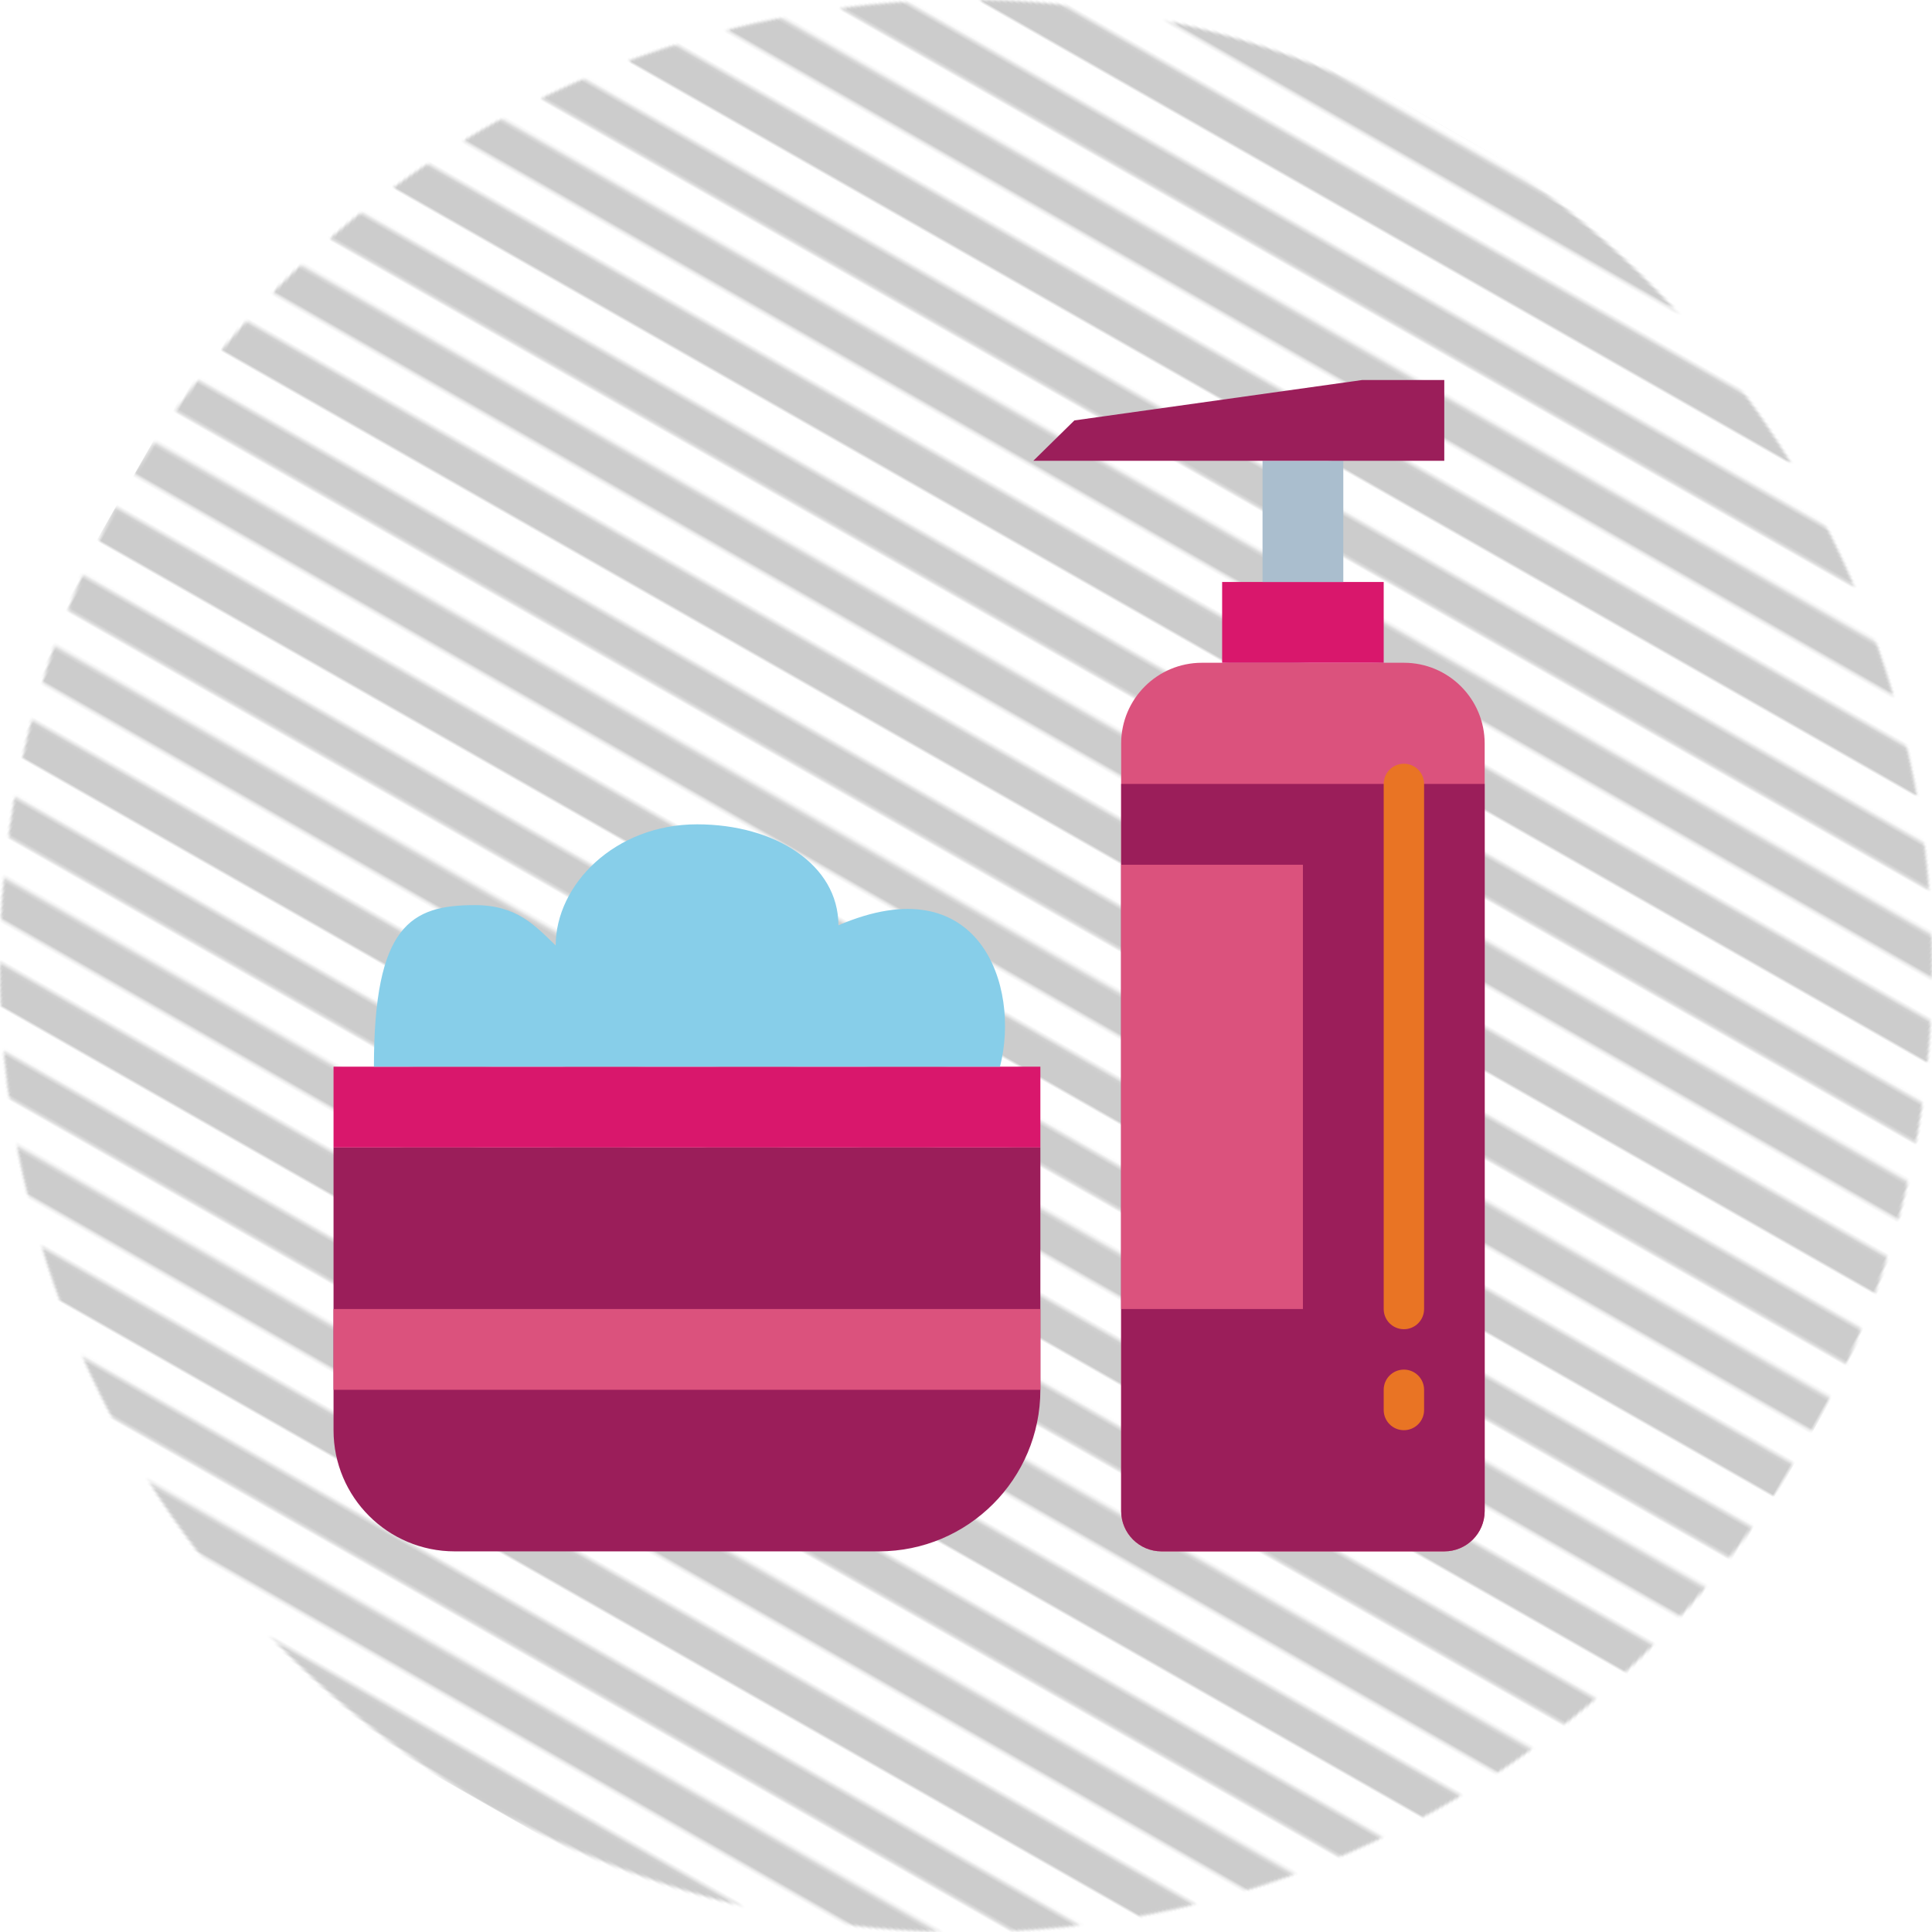
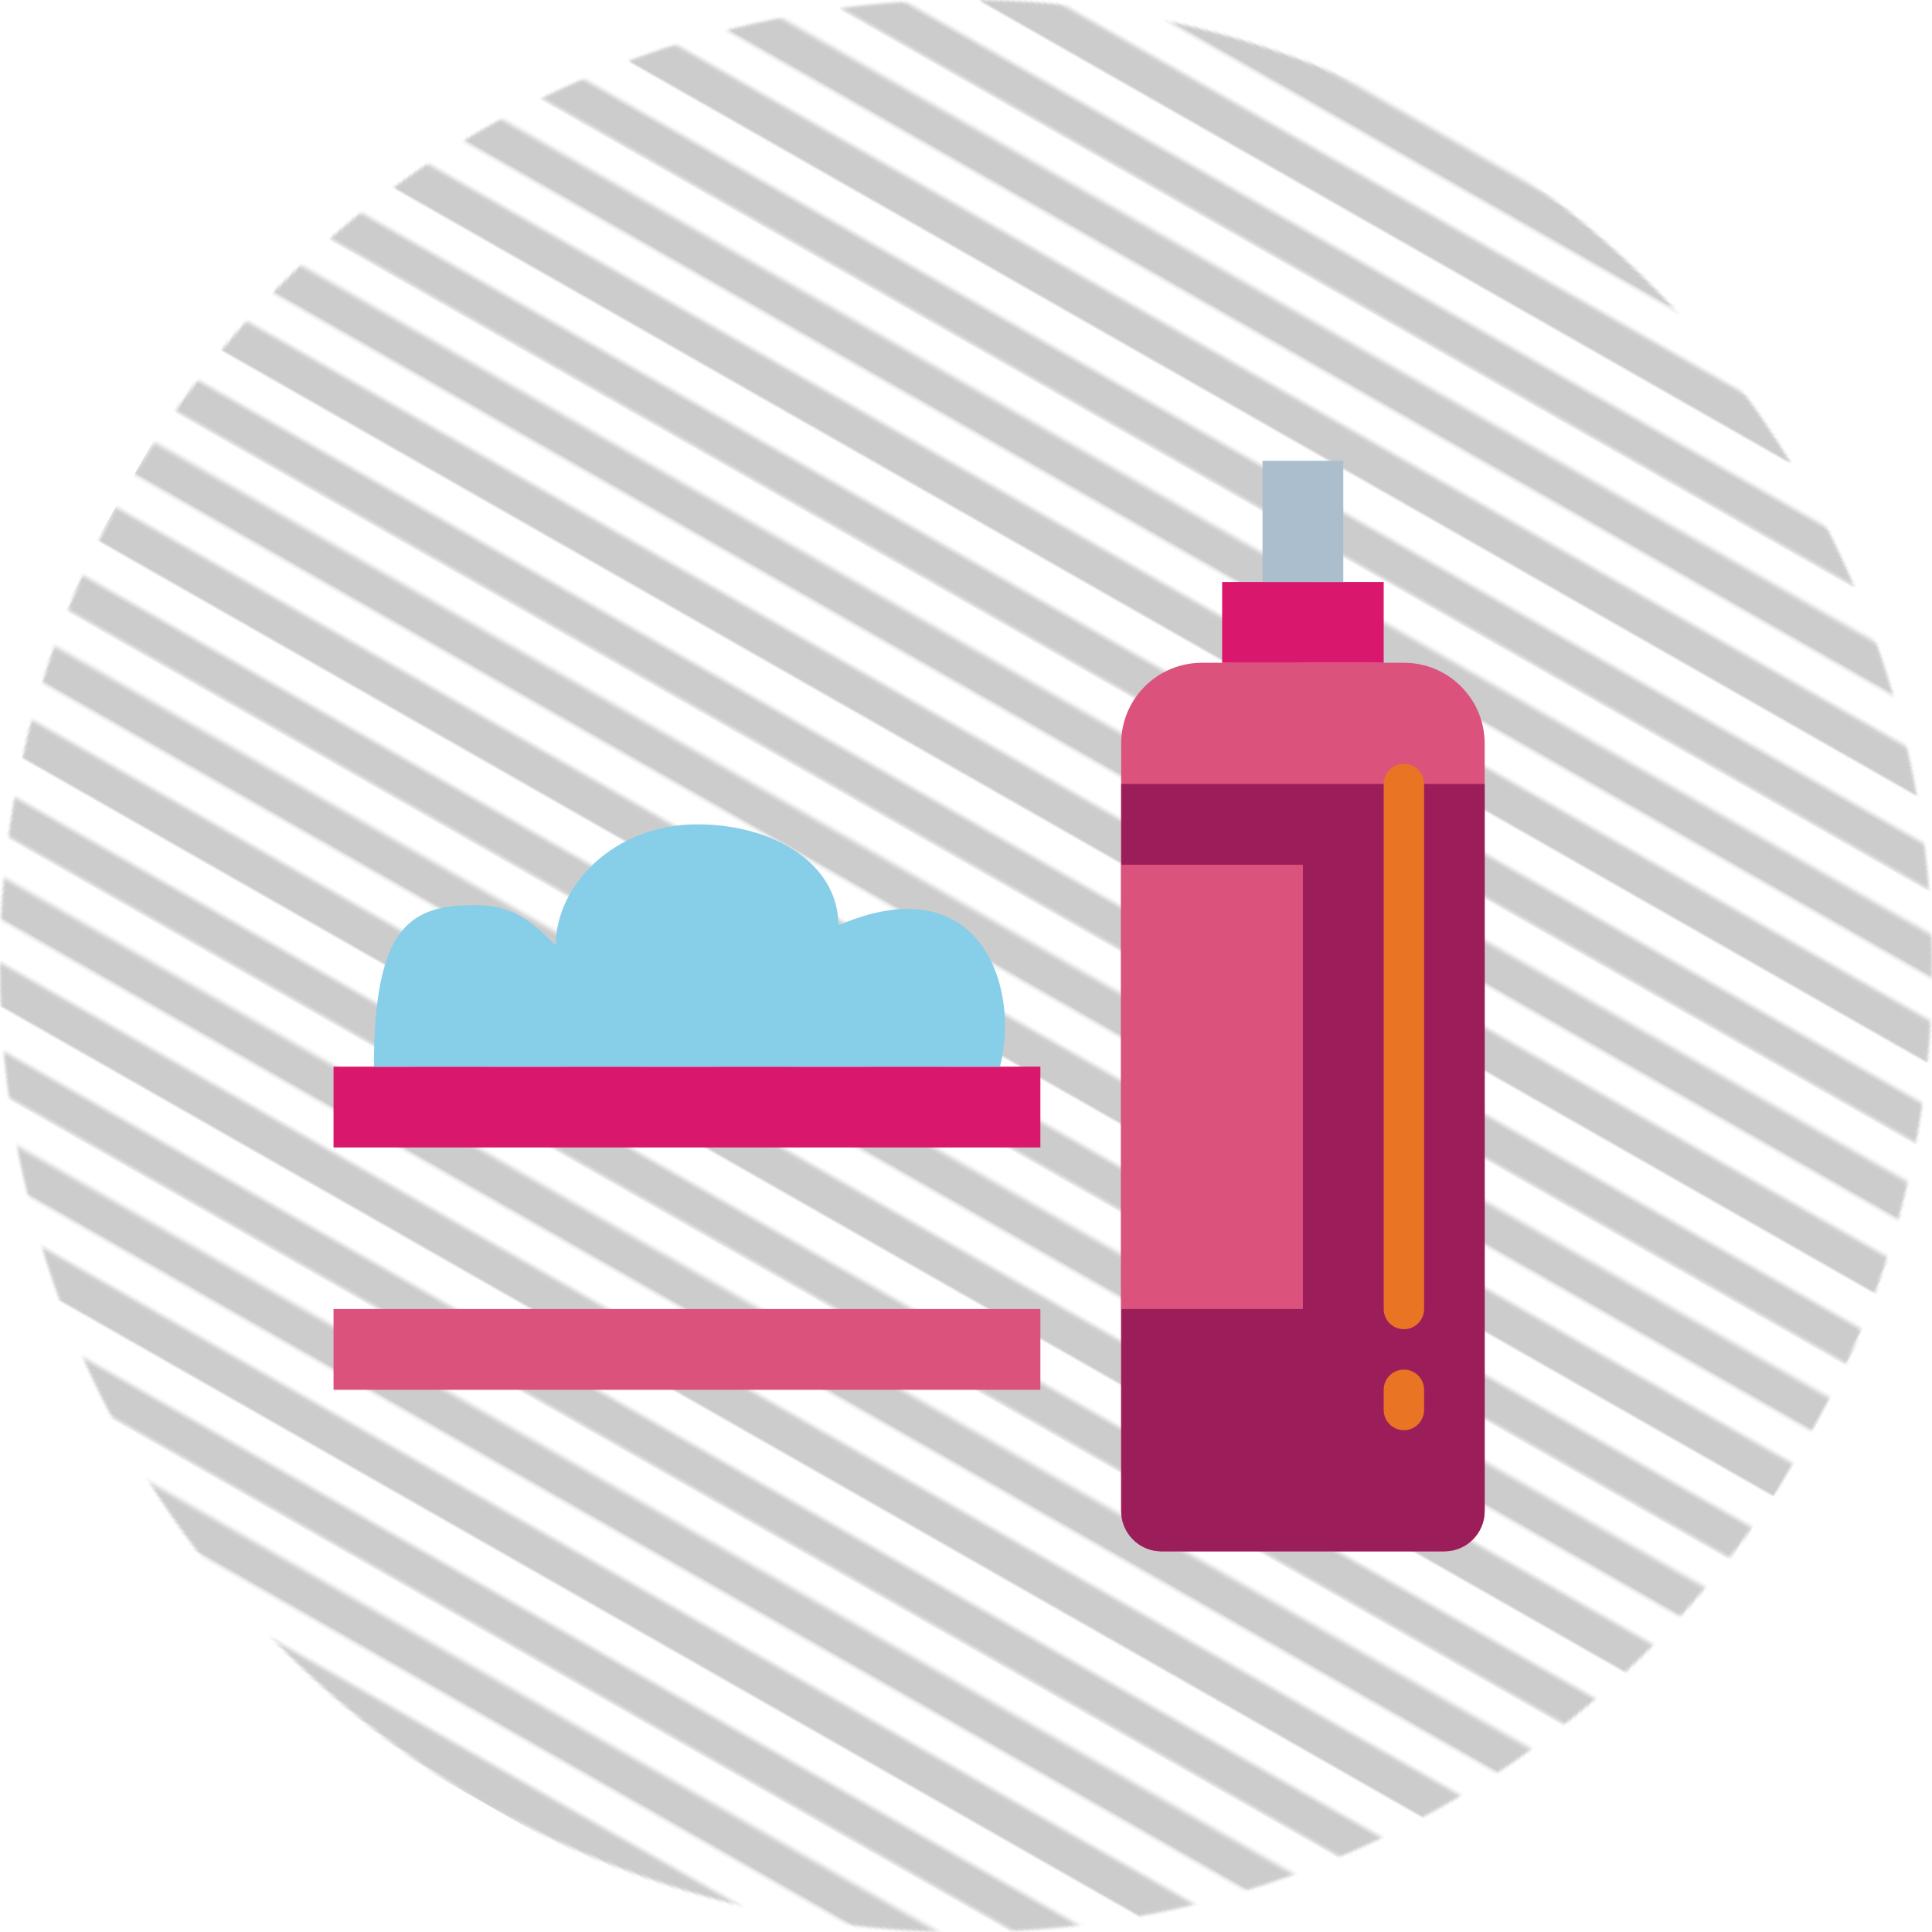
<svg xmlns="http://www.w3.org/2000/svg" xmlns:ns1="http://sodipodi.sourceforge.net/DTD/sodipodi-0.dtd" xmlns:ns2="http://www.inkscape.org/namespaces/inkscape" xmlns:xlink="http://www.w3.org/1999/xlink" height="512pt" viewBox="0 0 512 512" width="512pt" version="1.1" id="svg1015" ns1:docname="אישור-יבוא-תמרוקים-וקוסמטיקה-אישור-משרד-הבריאות.svg" ns2:version="0.92.4 (5da689c313, 2019-01-14)">
  <defs id="defs1019">
    <pattern ns2:collect="always" xlink:href="#pattern3423" id="pattern3432" patternTransform="matrix(0.75,0,0,0.75,-351.532,93.207)" />
    <pattern ns2:collect="always" xlink:href="#Strips1_1" id="pattern3426" patternTransform="scale(13.333)" />
    <pattern ns2:isstock="true" ns2:stockid="Stripes 1:1" id="Strips1_1" patternTransform="translate(0,0) scale(10,10)" height="1" width="2" patternUnits="userSpaceOnUse" ns2:collect="always">
      <rect id="rect2349" height="2" width="1" y="-0.5" x="0" style="fill:black;stroke:none" />
    </pattern>
    <pattern patternUnits="userSpaceOnUse" width="682.667" height="682.667" patternTransform="scale(0.75)" id="pattern3423">
      <path style="fill:url(#pattern3426);fill-opacity:1;stroke-width:1.333" id="path963" d="m 682.667,341.333 c 0,188.516 -152.818,341.333 -341.333,341.333 C 152.818,682.667 0,529.849 0,341.333 0,152.818 152.818,0 341.333,0 529.849,0 682.667,152.818 682.667,341.333 Z m 0,0" ns2:connector-curvature="0" />
    </pattern>
  </defs>
  <ns1:namedview pagecolor="#ffffff" bordercolor="#666666" borderopacity="1" objecttolerance="10" gridtolerance="10" guidetolerance="10" ns2:pageopacity="0" ns2:pageshadow="2" ns2:window-width="1920" ns2:window-height="1001" id="namedview1017" showgrid="false" ns2:zoom="0.48889805" ns2:cx="317.81105" ns2:cy="341.33333" ns2:window-x="-9" ns2:window-y="-9" ns2:window-maximized="1" ns2:current-layer="svg1015" />
  <rect style="fill:url(#pattern3432);stroke:none;opacity:0.2" width="512" height="512" x="-351.532" y="93.207" id="rect3428" transform="rotate(-60.3)" />
  <g id="g1628" transform="matrix(0.669,0,0,0.669,88.39,100.712)">
    <path id="path1584" d="M 440,464 H 328 c -8.836,0 -16,-7.164 -16,-16 V 144 c 0,-17.672 14.328,-32 32,-32 h 80 c 17.672,0 32,14.328 32,32 v 304 c 0,8.836 -7.164,16 -16,16 z m 0,0" ns2:connector-curvature="0" style="fill:#db527d" />
    <path id="path1586" d="M 440,464 H 328 c -8.836,0 -16,-7.164 -16,-16 V 160 h 144 v 288 c 0,8.836 -7.164,16 -16,16 z m 0,0" ns2:connector-curvature="0" style="fill:#9b1e5a" />
-     <path id="path1588" d="m 0,304 h 280 v 96 c 0,35.348 -28.652,64 -64,64 H 48 C 21.492,464 0,442.508 0,416 Z m 0,0" ns2:connector-curvature="0" style="fill:#9b1e5a" />
    <path id="path1590" d="M 416,112 H 352 V 80 h 64 z m 0,0" ns2:connector-curvature="0" style="fill:#d9176c" />
    <path id="path1592" d="M 400,80 H 368 V 32 h 32 z m 0,0" ns2:connector-curvature="0" style="fill:#aabece" />
-     <path id="path1594" d="M 277.191,32 H 440 V 0 H 407.441 L 293.473,16 Z m 0,0" ns2:connector-curvature="0" style="fill:#9b1e5a" />
    <path id="path1596" d="m 424,376 c -4.418,0 -8,-3.582 -8,-8 V 160 c 0,-4.418 3.582,-8 8,-8 4.418,0 8,3.582 8,8 v 208 c 0,4.418 -3.582,8 -8,8 z m 0,0" ns2:connector-curvature="0" style="fill:#e97424" />
-     <path id="path1598" d="m 424,416 c -4.418,0 -8,-3.582 -8,-8 v -8 c 0,-4.418 3.582,-8 8,-8 4.418,0 8,3.582 8,8 v 8 c 0,4.418 -3.582,8 -8,8 z m 0,0" ns2:connector-curvature="0" style="fill:#e97424" />
+     <path id="path1598" d="m 424,416 c -4.418,0 -8,-3.582 -8,-8 v -8 c 0,-4.418 3.582,-8 8,-8 4.418,0 8,3.582 8,8 v 8 c 0,4.418 -3.582,8 -8,8 m 0,0" ns2:connector-curvature="0" style="fill:#e97424" />
    <path id="path1600" d="M 384,368 H 312 V 192 h 72 z m 0,0" ns2:connector-curvature="0" style="fill:#db527d" />
    <path id="path1602" d="m 0,272 h 280 v 32 H 0 Z m 0,0" ns2:connector-curvature="0" style="fill:#d9176c" />
    <path id="path1604" d="m 264,272 c 8.246,-32 -8.215,-80 -64,-56 0,-24 -25.062,-40 -56,-40 -32.656,0 -56,24 -56,48 -8.246,-8 -15.504,-16 -32,-16 -25.352,0 -40,8 -40,64 z m 0,0" ns2:connector-curvature="0" style="fill:#87cee9" />
    <path id="path1606" d="m 0,368 h 280 v 32 H 0 Z m 0,0" ns2:connector-curvature="0" style="fill:#db527d" />
  </g>
  <g ns2:groupmode="layer" id="layer1" ns2:label="Layer 1" />
</svg>